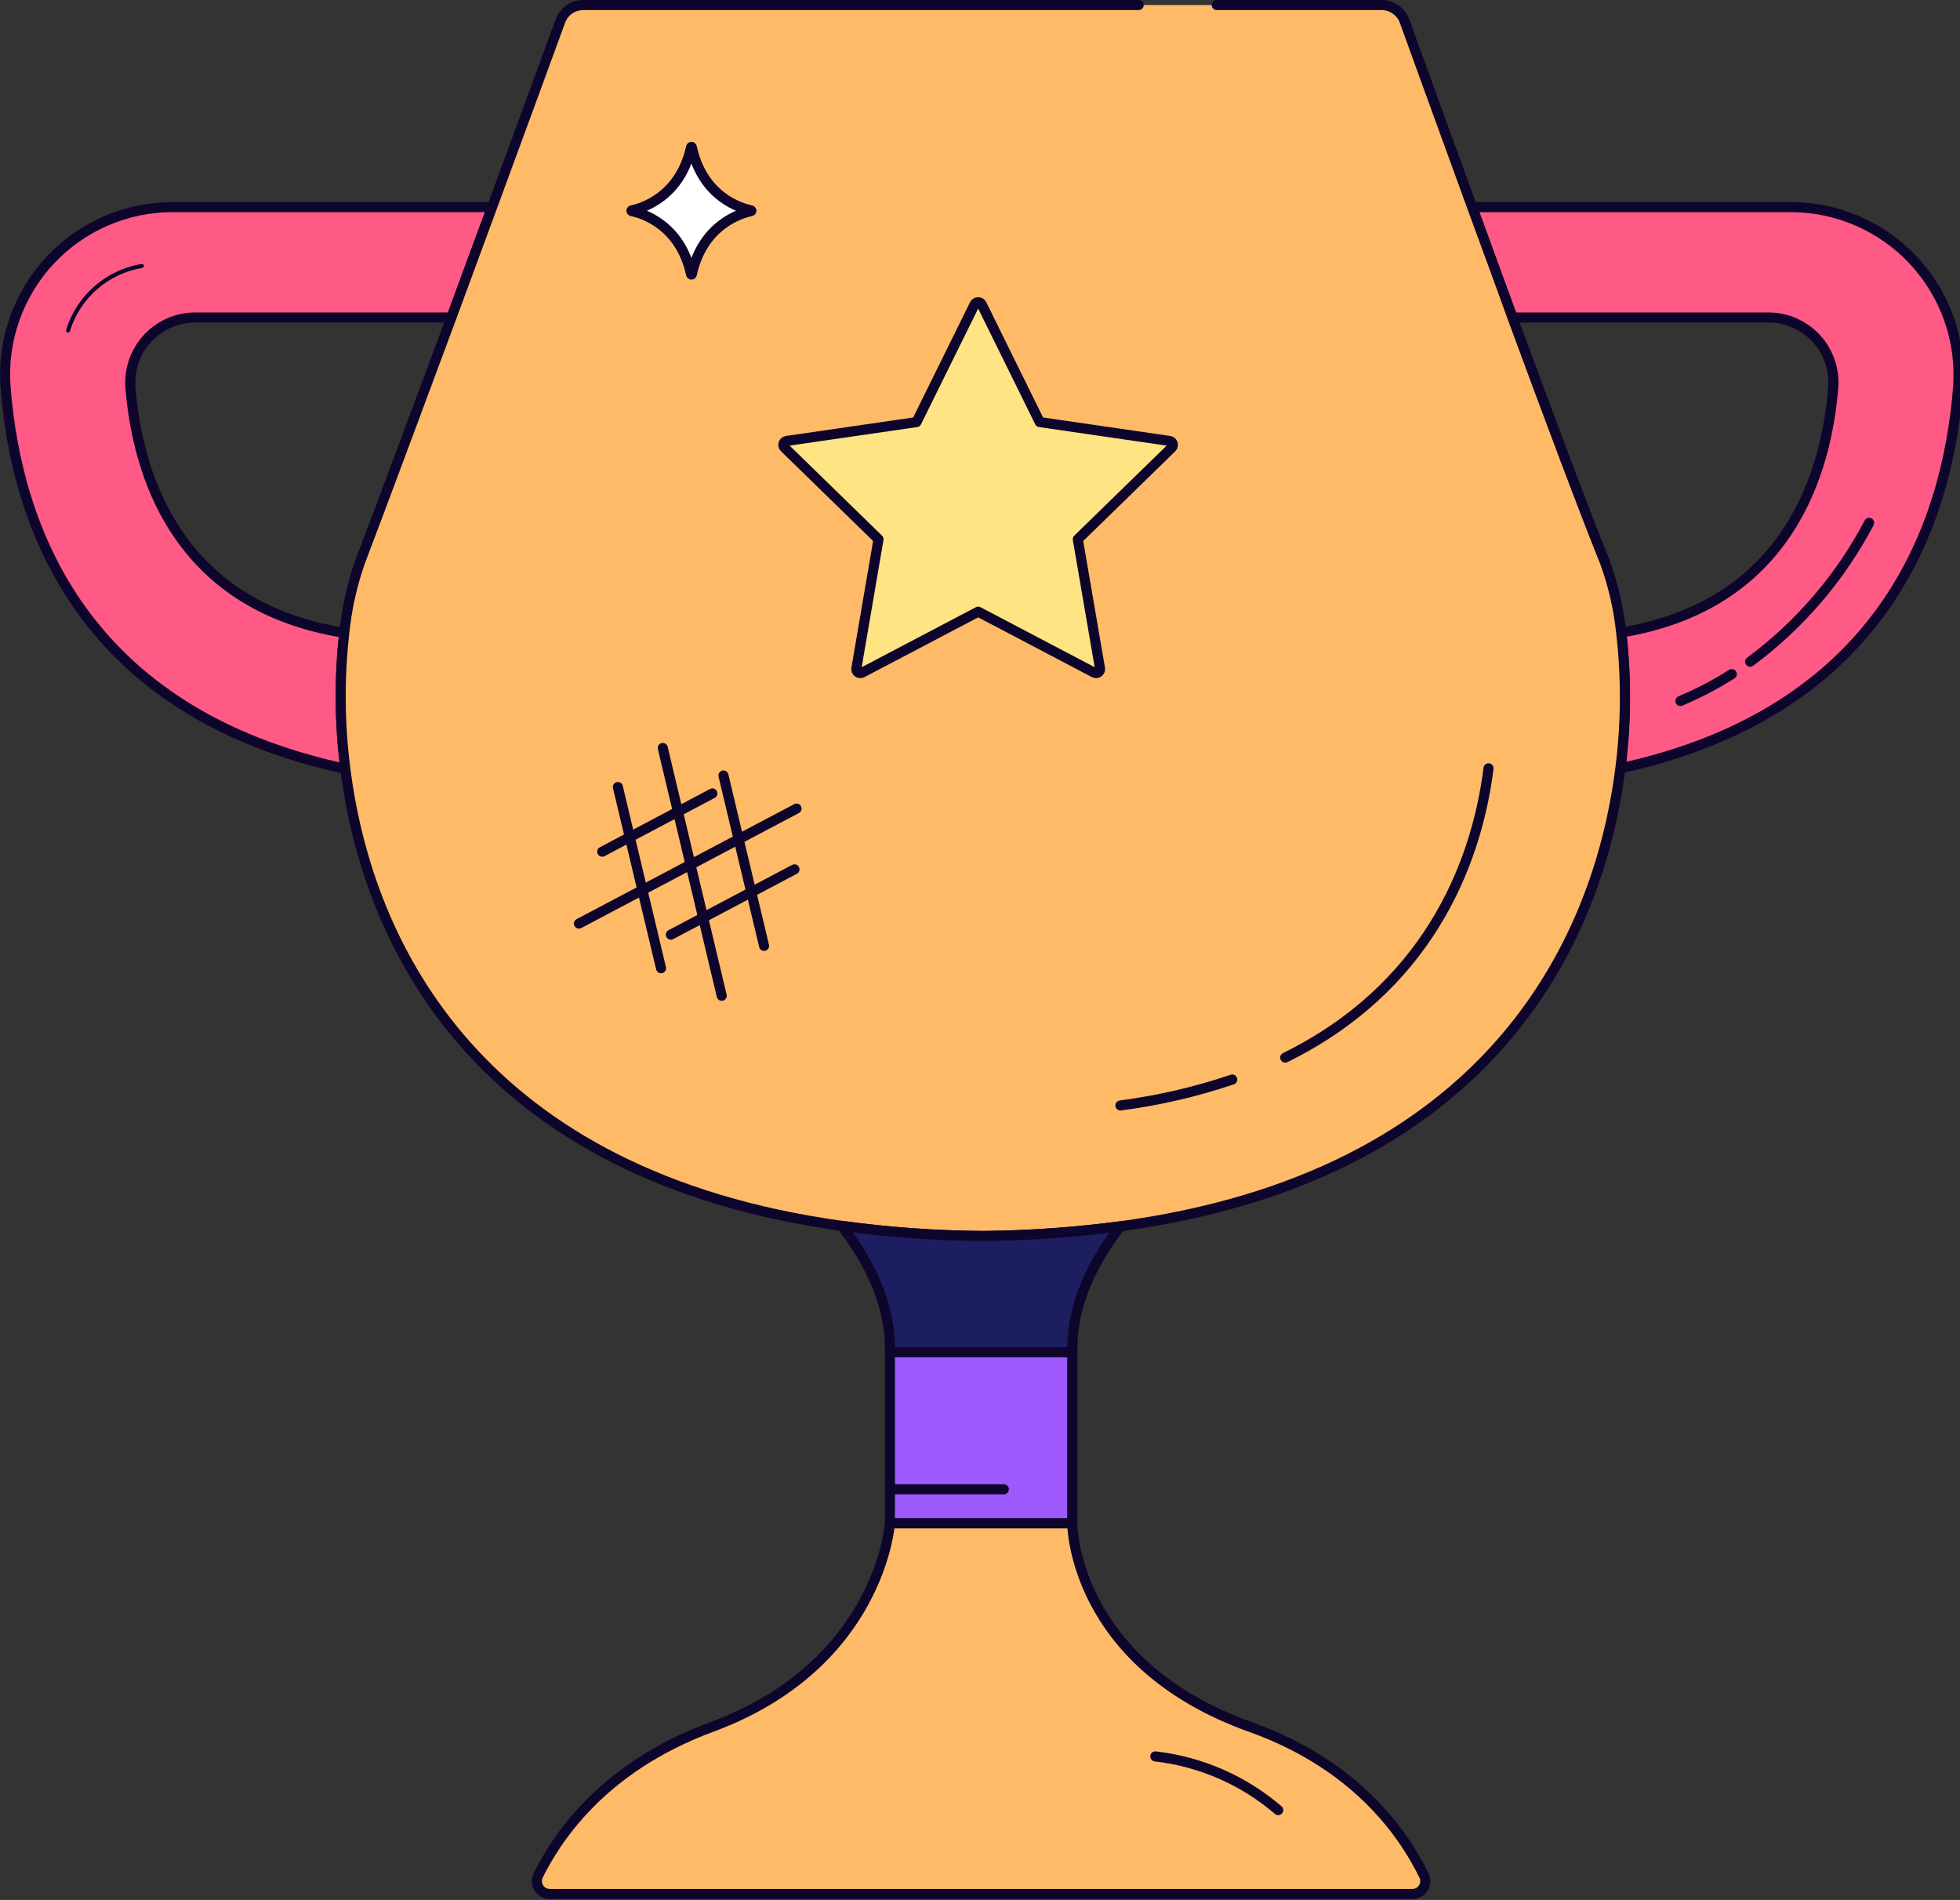
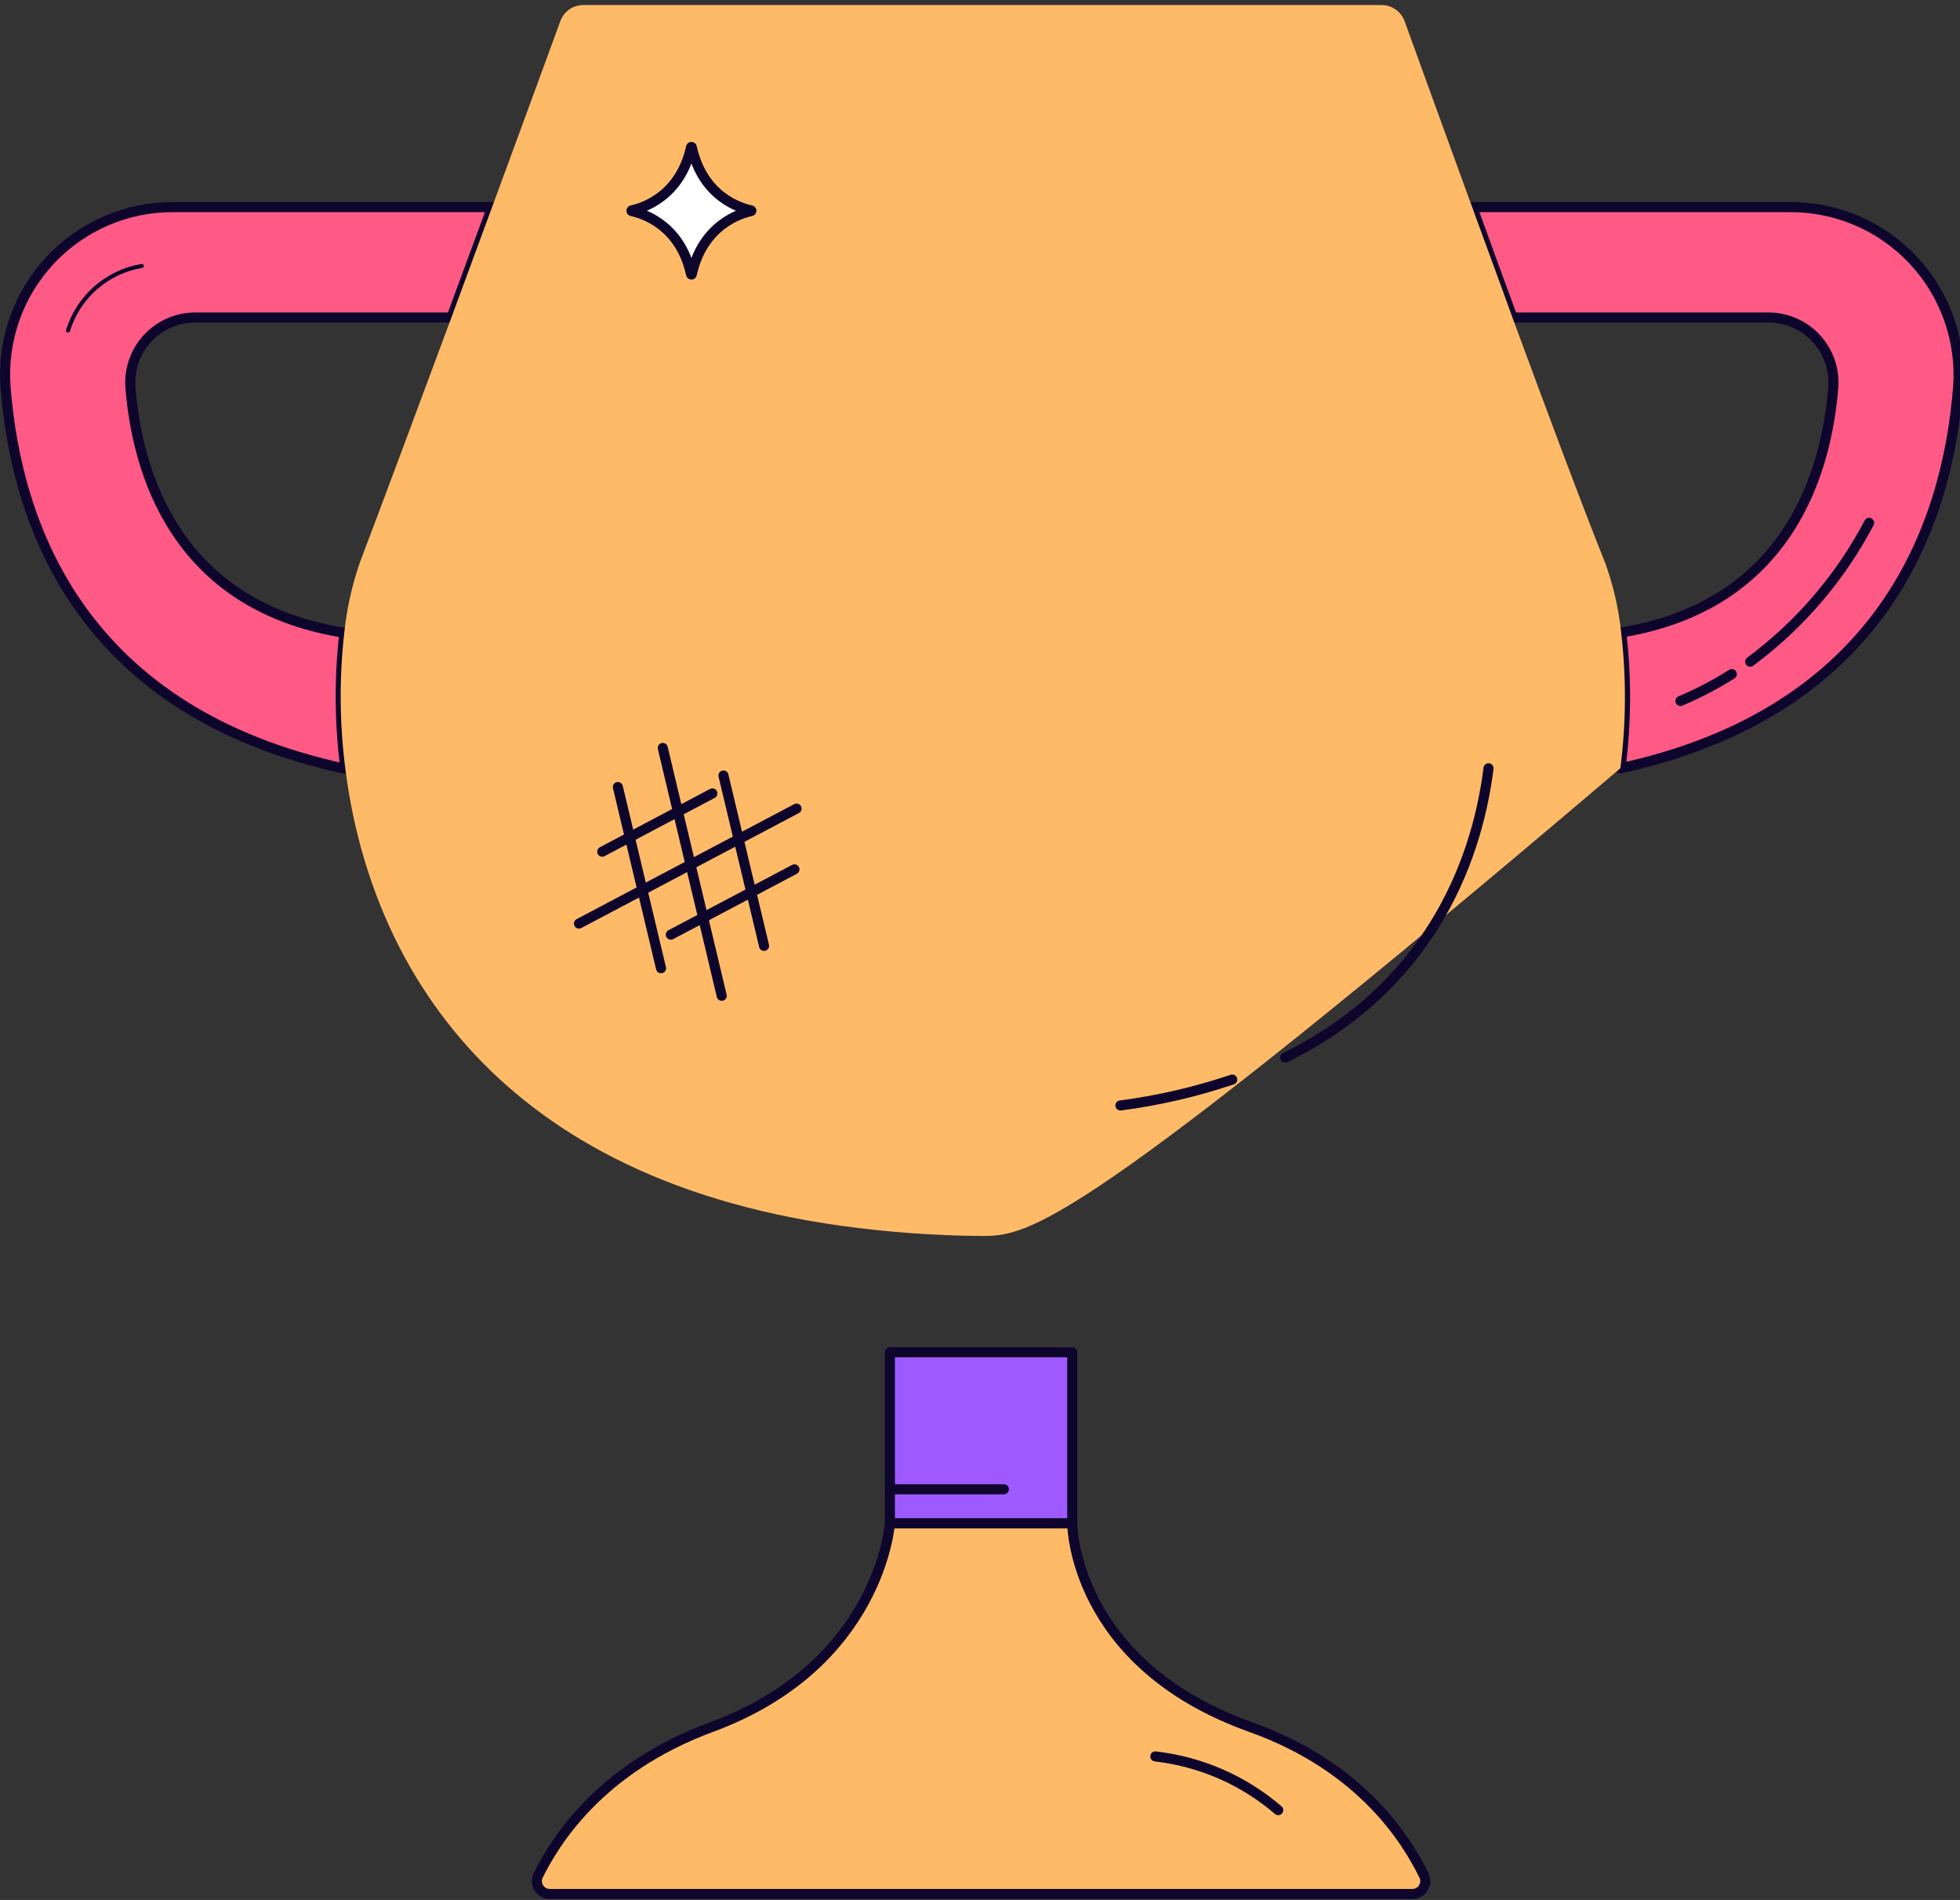
<svg xmlns="http://www.w3.org/2000/svg" width="292" height="283" viewBox="0 0 292 283" fill="none">
  <rect x="0" y="0" width="292" height="283" fill="#333333" stroke="none" />
  <g clip-path="url(#clip0)">
    <path d="M19.43 57.68C20.43 70.26 26.08 90.25 51.3 94.26C50.537 100.995 50.59 107.798 51.46 114.52C12.46 106.14 2.46 78.75 0.82 57.57C0.324 50.643 2.74 43.822 7.485 38.751C12.23 33.679 18.875 30.816 25.82 30.85H73.32L67.26 47.29H29.14C26.441 47.278 23.858 48.392 22.015 50.364C20.172 52.336 19.235 54.988 19.43 57.68Z" fill="#FF5986" stroke="#0D052C" stroke-width="1.5" stroke-linecap="round" stroke-linejoin="round" />
    <path d="M10.13 49.24C11.68 44.208 15.937 40.481 21.13 39.61" stroke="#0D052C" stroke-width="0.6" stroke-linecap="round" stroke-linejoin="round" />
    <path d="M291.73 57.57C290.08 78.69 280.13 105.99 241.42 114.44C242.283 107.727 242.324 100.933 241.54 94.21C266.54 90.1 272.12 70.21 273.12 57.68C273.315 54.989 272.379 52.339 270.538 50.367C268.697 48.395 266.118 47.28 263.42 47.29H225.34C223.28 41.72 221.24 36.12 219.34 30.85H266.8C273.727 30.853 280.343 33.73 285.069 38.795C289.794 43.86 292.207 50.659 291.73 57.57Z" fill="#FF5986" stroke="#0D052C" stroke-width="1.5" stroke-linecap="round" stroke-linejoin="round" />
    <path d="M258 100.41C255.565 101.953 253.007 103.291 250.35 104.41" stroke="#0D052C" stroke-width="1.5" stroke-linecap="round" stroke-linejoin="round" />
    <path d="M278.46 77.88C274.184 86.018 268.127 93.087 260.74 98.56" stroke="#0D052C" stroke-width="1.5" stroke-linecap="round" stroke-linejoin="round" />
-     <path d="M181.27 0.75H205.82C207.359 0.75 208.734 1.713 209.26 3.16C210.92 7.75 214.79 18.44 219.32 30.85C221.24 36.12 223.32 41.72 225.32 47.29C230.55 61.49 235.79 75.51 239.12 83.79C240.34 87.153 241.146 90.652 241.52 94.21C242.303 100.933 242.263 107.727 241.4 114.44C238 141.3 221 175.29 166.92 182.66C160.106 183.56 153.243 184.041 146.37 184.1C139.345 184.051 132.33 183.547 125.37 182.59C71.71 175.12 54.83 141.28 51.45 114.52C50.58 107.798 50.526 100.995 51.29 94.26C51.655 90.692 52.434 87.178 53.61 83.79C57.17 74.41 62.24 60.79 67.25 47.29L73.31 30.85C77.92 18.35 81.8 7.72 83.48 3.14C84.007 1.697 85.384 0.741 86.92 0.75H169.64" fill="#FFBA68" />
-     <path d="M181.27 0.75H205.82C207.359 0.75 208.734 1.713 209.26 3.16C210.92 7.75 214.79 18.44 219.32 30.85C221.24 36.12 223.32 41.72 225.32 47.29C230.55 61.49 235.79 75.51 239.12 83.79C240.34 87.153 241.146 90.652 241.52 94.21C242.303 100.933 242.263 107.727 241.4 114.44C238 141.3 221 175.29 166.92 182.66C160.106 183.56 153.243 184.041 146.37 184.1C139.345 184.051 132.33 183.547 125.37 182.59C71.71 175.12 54.83 141.28 51.45 114.52C50.58 107.798 50.526 100.995 51.29 94.26C51.655 90.692 52.434 87.178 53.61 83.79C57.17 74.41 62.24 60.79 67.25 47.29L73.31 30.85C77.92 18.35 81.8 7.72 83.48 3.14C84.007 1.697 85.384 0.741 86.92 0.75H169.64" stroke="#0D052C" stroke-width="1.5" stroke-linecap="round" stroke-linejoin="round" />
+     <path d="M181.27 0.75H205.82C207.359 0.75 208.734 1.713 209.26 3.16C210.92 7.75 214.79 18.44 219.32 30.85C221.24 36.12 223.32 41.72 225.32 47.29C230.55 61.49 235.79 75.51 239.12 83.79C240.34 87.153 241.146 90.652 241.52 94.21C242.303 100.933 242.263 107.727 241.4 114.44C160.106 183.56 153.243 184.041 146.37 184.1C139.345 184.051 132.33 183.547 125.37 182.59C71.71 175.12 54.83 141.28 51.45 114.52C50.58 107.798 50.526 100.995 51.29 94.26C51.655 90.692 52.434 87.178 53.61 83.79C57.17 74.41 62.24 60.79 67.25 47.29L73.31 30.85C77.92 18.35 81.8 7.72 83.48 3.14C84.007 1.697 85.384 0.741 86.92 0.75H169.64" fill="#FFBA68" />
    <path d="M183.58 160.8C178.167 162.63 172.586 163.923 166.92 164.66" stroke="#0D052C" stroke-width="1.5" stroke-linecap="round" stroke-linejoin="round" />
    <path d="M221.76 114.44C219.88 129.38 212.25 147.31 191.47 157.53" stroke="#0D052C" stroke-width="1.5" stroke-linecap="round" stroke-linejoin="round" />
-     <path d="M166.92 182.66C163.03 187.66 159.56 194.21 159.77 201.41H132.57C132.78 194.18 129.28 187.62 125.38 182.59C132.34 183.547 139.355 184.051 146.38 184.1C153.25 184.041 160.109 183.56 166.92 182.66Z" fill="#1D1E5F" stroke="#0D052C" stroke-width="1.5" stroke-linecap="round" stroke-linejoin="round" />
    <path d="M159.74 201.42H132.58V226.91H159.74V201.42Z" fill="#9E59FF" stroke="#0D052C" stroke-width="1.5" stroke-linecap="round" stroke-linejoin="round" />
    <path d="M210.42 282.11H81.9C81.237 282.11 80.621 281.767 80.271 281.203C79.921 280.639 79.886 279.935 80.18 279.34C82.63 274.41 89.27 263.42 106.02 257.24C131.17 247.96 132.58 226.91 132.58 226.91H159.74C159.74 226.91 159.74 247.74 186.3 257.24C203.12 263.24 209.7 274.41 212.14 279.34C212.434 279.935 212.4 280.639 212.05 281.203C211.7 281.767 211.084 282.11 210.42 282.11Z" fill="#FFBA68" stroke="#0D052C" stroke-width="1.5" stroke-linecap="round" stroke-linejoin="round" />
    <path d="M172.12 261.62C178.887 262.393 185.266 265.18 190.43 269.62" stroke="#0D052C" stroke-width="1.5" stroke-linecap="round" stroke-linejoin="round" />
    <path d="M132.58 221.831H149.55" stroke="#0D052C" stroke-width="1.5" stroke-linecap="round" stroke-linejoin="round" />
-     <path d="M146.26 45.35L154.9 62.87L174.24 65.68C174.46 65.713 174.643 65.867 174.713 66.079C174.782 66.29 174.727 66.522 174.57 66.68L160.57 80.32L163.88 99.58C163.916 99.799 163.825 100.02 163.645 100.151C163.466 100.282 163.228 100.301 163.03 100.2L145.73 91.11L128.43 100.2C128.232 100.301 127.994 100.282 127.815 100.151C127.635 100.02 127.545 99.799 127.58 99.58L130.88 80.32L116.88 66.68C116.715 66.526 116.654 66.289 116.725 66.075C116.796 65.86 116.985 65.706 117.21 65.68L136.54 62.87L145.19 45.35C145.287 45.142 145.496 45.009 145.725 45.009C145.955 45.009 146.163 45.142 146.26 45.35Z" fill="#FFE483" stroke="#0D052C" stroke-width="1.5" stroke-linecap="round" stroke-linejoin="round" />
    <path d="M98.74 111.41L107.52 148.32" stroke="#0D052C" stroke-width="1.5" stroke-linecap="round" stroke-linejoin="round" />
    <path d="M107.78 115.51L113.83 140.89" stroke="#0D052C" stroke-width="1.5" stroke-linecap="round" stroke-linejoin="round" />
    <path d="M92.05 117.23L98.48 144.22" stroke="#0D052C" stroke-width="1.5" stroke-linecap="round" stroke-linejoin="round" />
    <path d="M118.67 120.44L86.25 137.57" stroke="#0D052C" stroke-width="1.5" stroke-linecap="round" stroke-linejoin="round" />
    <path d="M106.13 118.18L89.72 126.86" stroke="#0D052C" stroke-width="1.5" stroke-linecap="round" stroke-linejoin="round" />
    <path d="M118.36 129.49L99.94 139.22" stroke="#0D052C" stroke-width="1.5" stroke-linecap="round" stroke-linejoin="round" />
    <path d="M111.89 31.45C110.38 31.76 104.7 33.45 103.07 40.84C103.07 40.873 103.043 40.9 103.01 40.9C102.977 40.9 102.95 40.873 102.95 40.84C101.32 33.41 95.63 31.76 94.13 31.45C94.097 31.45 94.07 31.423 94.07 31.39C94.07 31.357 94.097 31.33 94.13 31.33C95.63 31.02 101.32 29.33 102.95 21.94C102.95 21.907 102.977 21.88 103.01 21.88C103.043 21.88 103.07 21.907 103.07 21.94C104.7 29.37 110.38 31.02 111.89 31.33C111.912 31.33 111.931 31.341 111.942 31.36C111.953 31.378 111.953 31.401 111.942 31.42C111.931 31.438 111.912 31.45 111.89 31.45Z" fill="white" stroke="#0D052C" stroke-width="1.5" stroke-linecap="round" stroke-linejoin="round" />
  </g>
  <defs>
    <clipPath id="clip0">
      <rect width="292" height="283" fill="white" />
    </clipPath>
  </defs>
</svg>